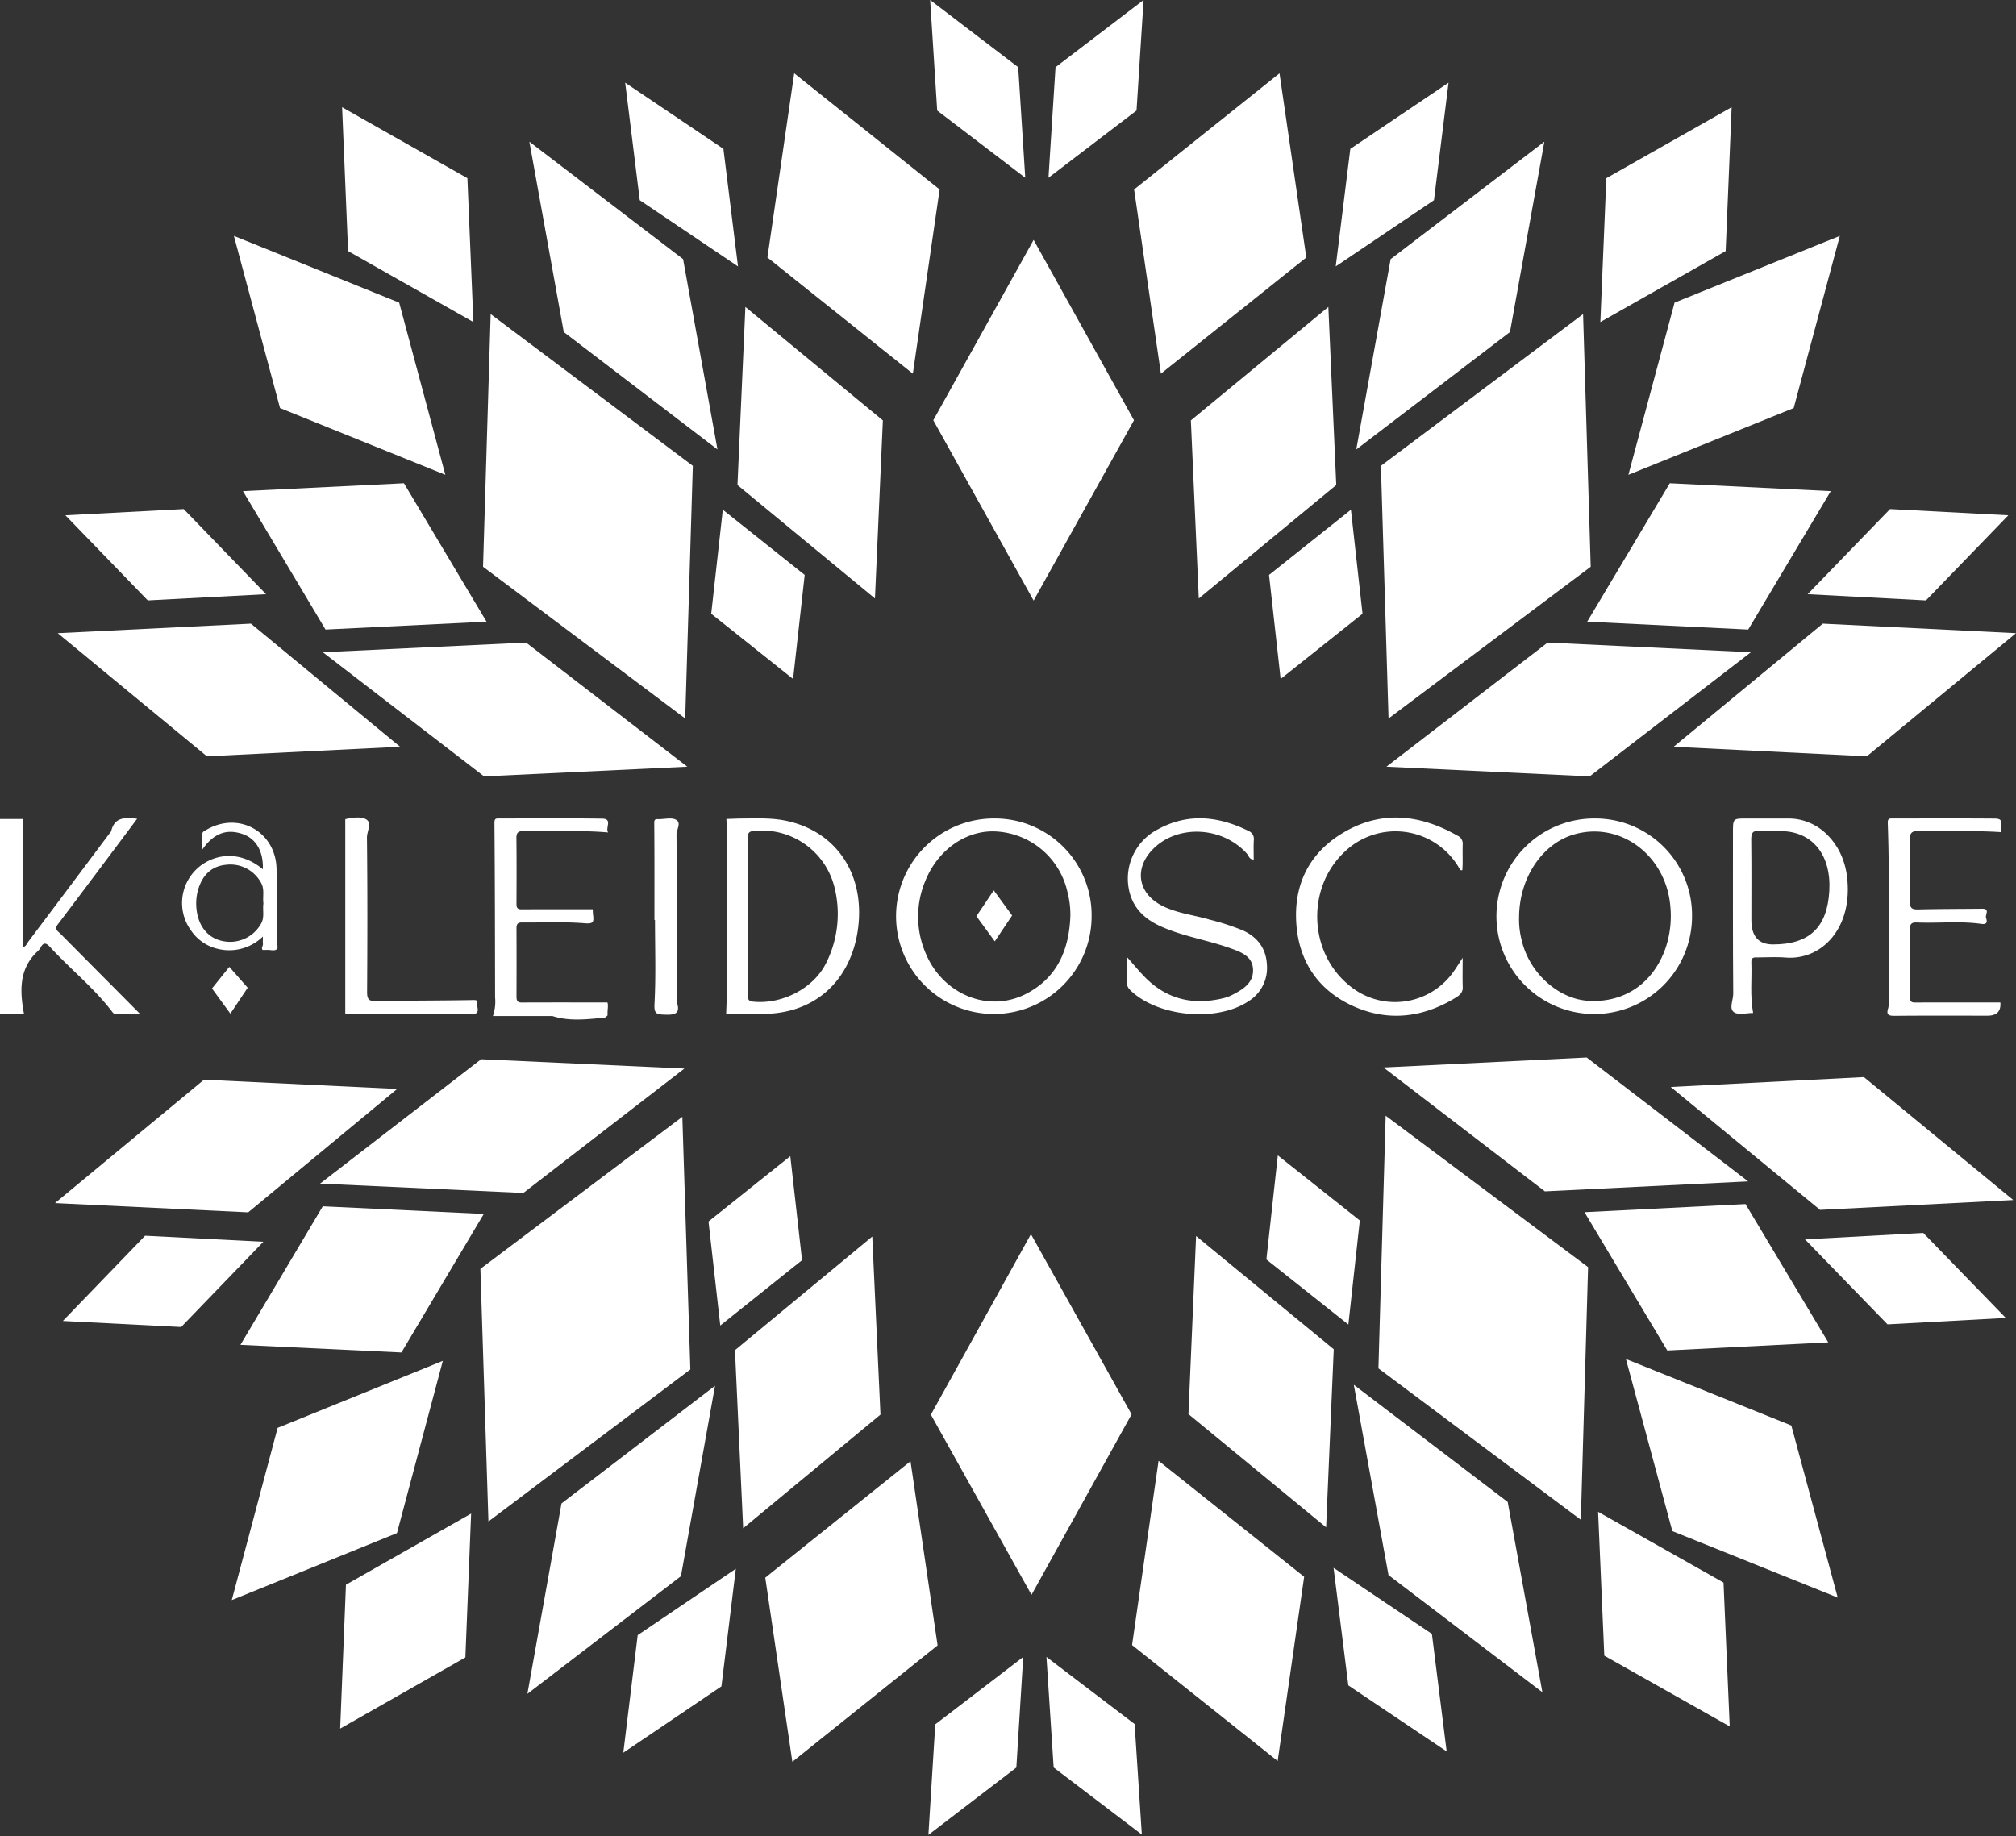
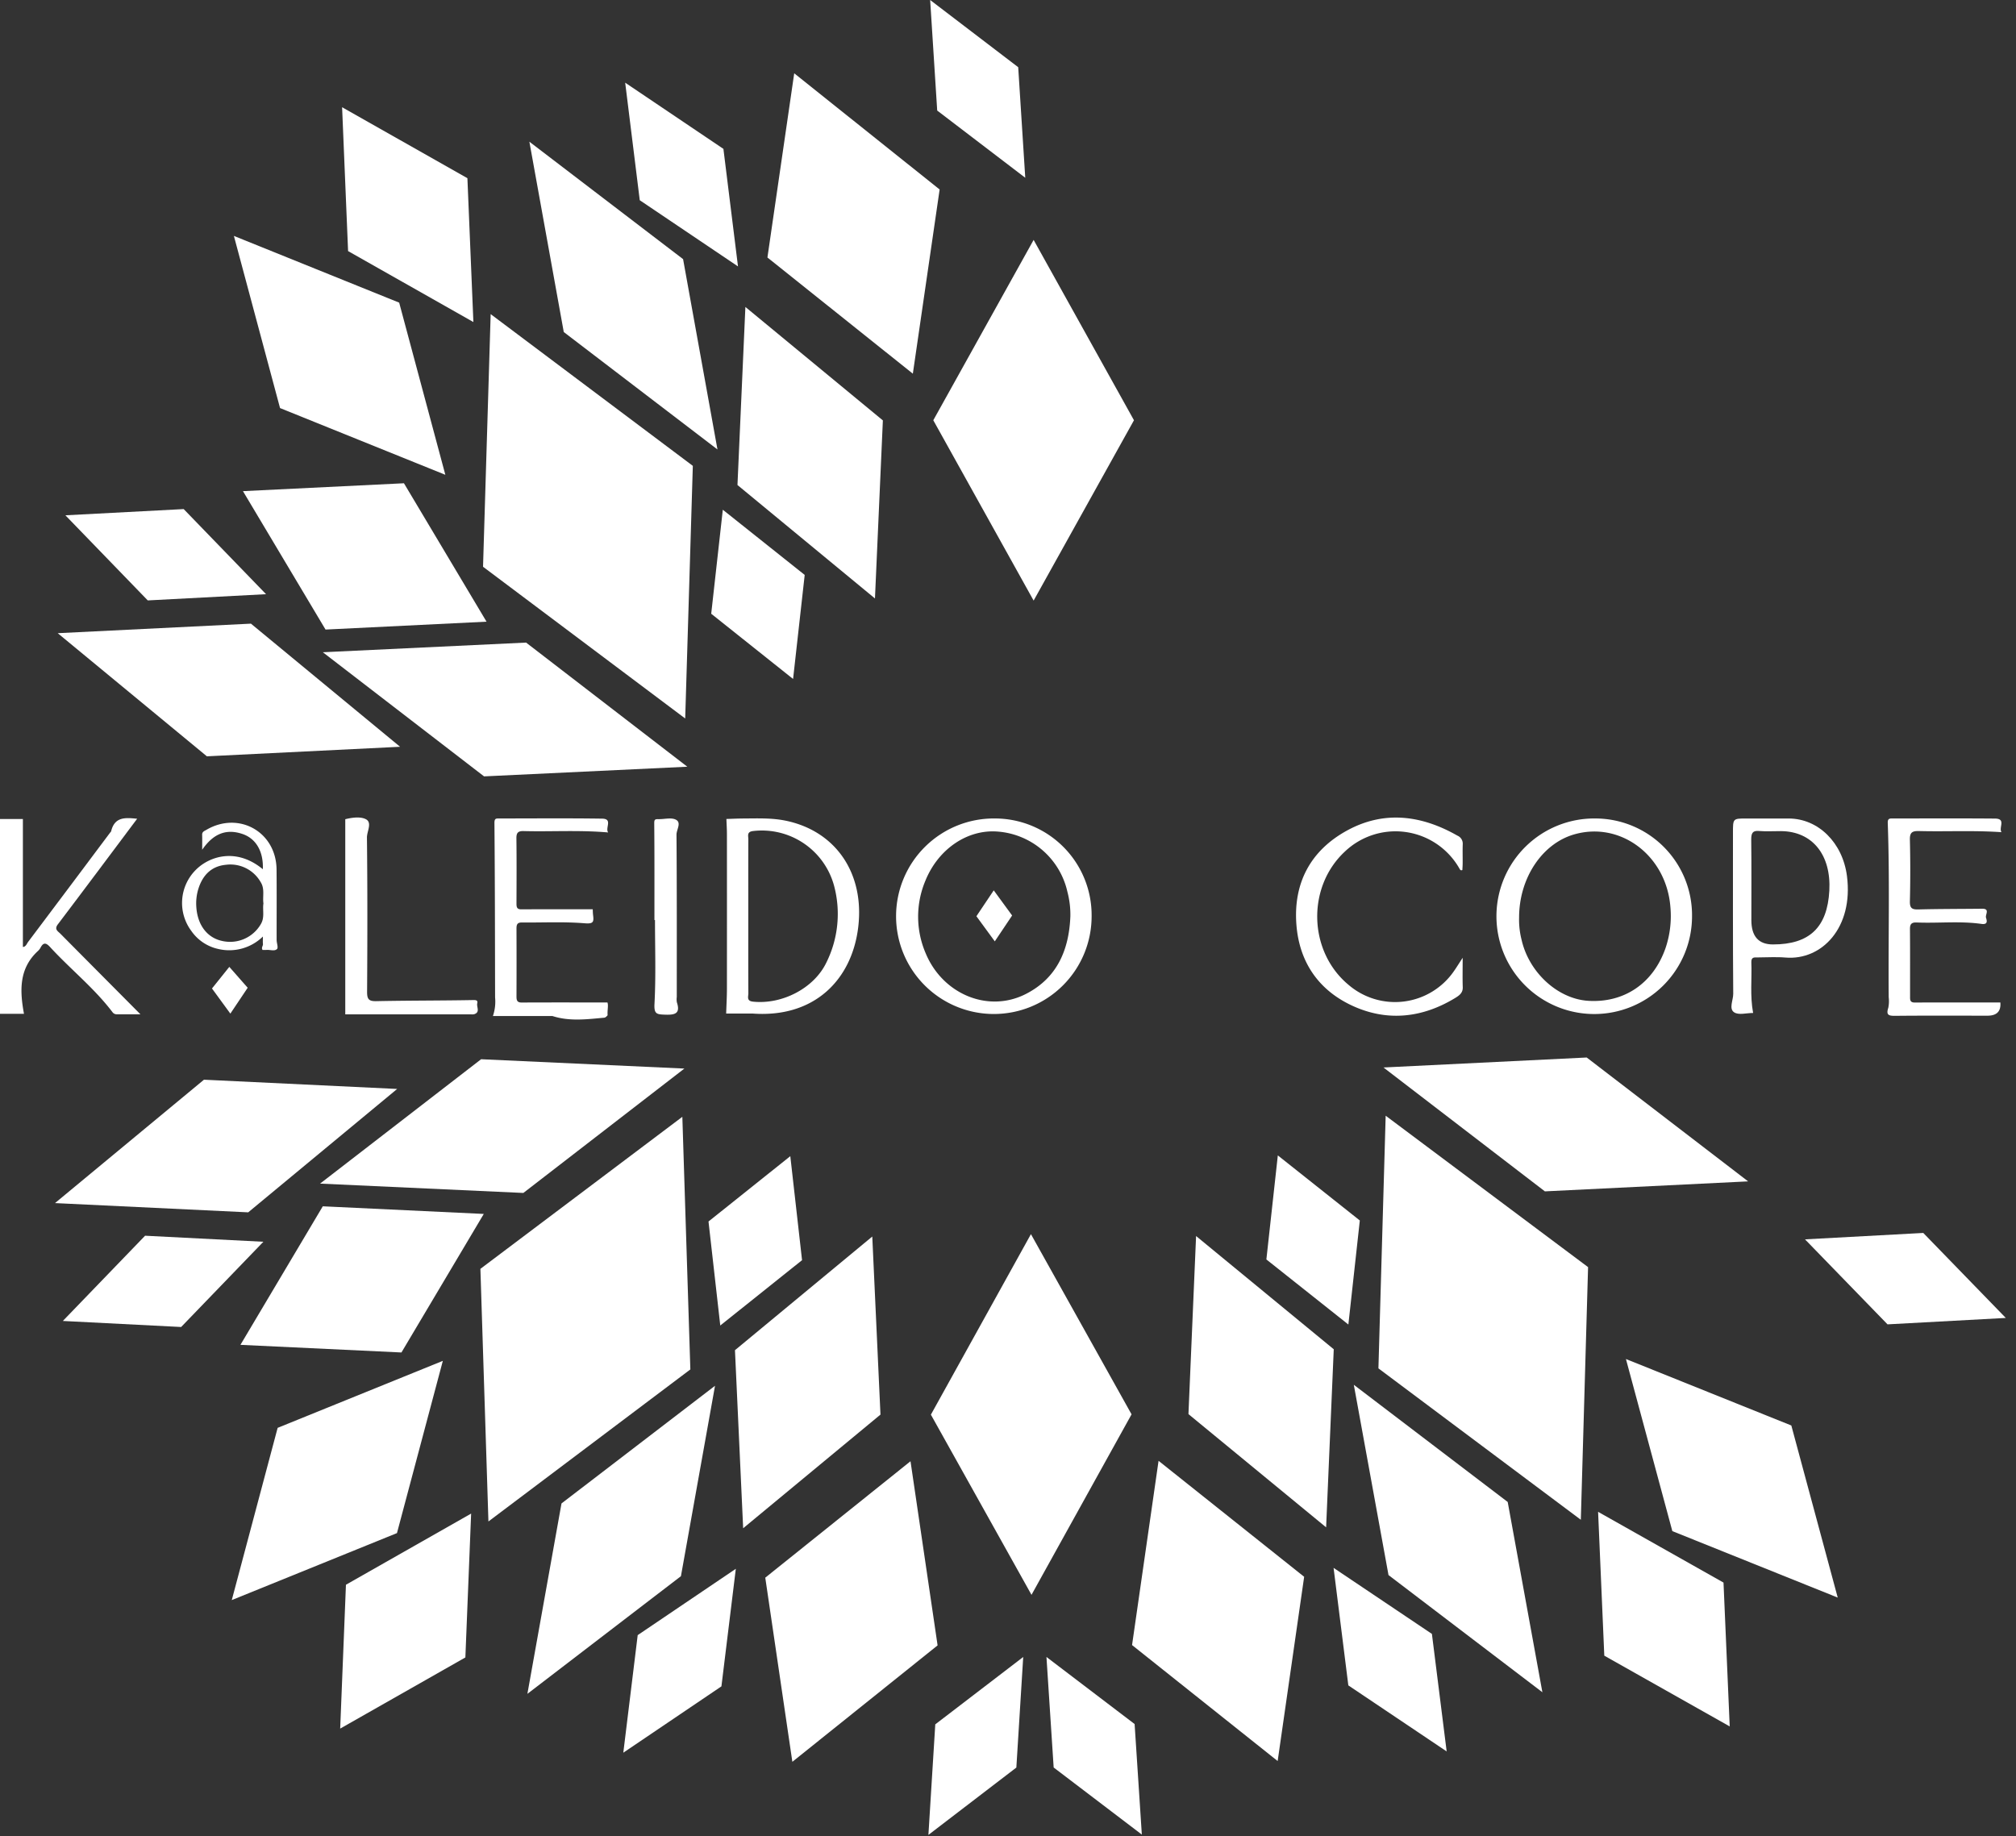
<svg xmlns="http://www.w3.org/2000/svg" id="Kaleidoscope_logo" data-name="Kaleidoscope logo" width="528.428" height="481.362" viewBox="0 0 528.428 481.362">
  <rect x="0" y="0" width="528.428" height="481.362" fill="#333333" stroke="none" />
  <defs>
    <clipPath id="clip-path">
      <path id="Path_54482" data-name="Path 54482" d="M48.82,0h513.3V203.521H48.82Z" transform="translate(-48.82)" fill="none" />
    </clipPath>
    <clipPath id="clip-path-2">
-       <path id="Path_54467" data-name="Path 54467" d="M886.8,0h253.6V203.521H886.8Z" transform="translate(-886.8)" fill="none" />
-     </clipPath>
+       </clipPath>
    <clipPath id="clip-path-3">
      <path id="Path_54481" data-name="Path 54481" d="M302.427,0H48.82V203.521H302.427Z" transform="translate(-48.82)" fill="none" />
    </clipPath>
    <clipPath id="clip-path-4">
      <path id="Path_54511" data-name="Path 54511" d="M46.639,1098.273h0l513.3-.8-.316-203.524-513.3.8Z" transform="translate(-46.32 -893.95)" fill="none" />
    </clipPath>
    <clipPath id="clip-path-5">
      <path id="Path_54510" data-name="Path 54510" d="M299.1,1098.671h0l-254.134-.734.586-203,254.134.734Z" transform="translate(-44.97 -894.94)" fill="none" />
    </clipPath>
  </defs>
  <path id="Path_54439" data-name="Path 54439" d="M178.773,726.683c-.015-6.17.037-12.337-.022-18.507-.1-9.858-9.917-15.362-18.424-10.36-.5.291-1.1.48-1.078,1.264.034,1.221.009,2.442.009,3.939,2.966-4.311,6.387-5.569,10.611-4.119,3.5,1.2,5.482,4.59,5.287,9.223-6.889-5.693-13.943-3.443-17.528.127a12.258,12.258,0,0,0-1.209,16.059,11.588,11.588,0,0,0,7,4.707,12.592,12.592,0,0,0,11.752-3.251c0,.877-.046,1.416.012,1.94s-.514.964-.1,1.577c.335,0,.691.025,1.041-.006.942-.081,2.117.409,2.749-.242.375-.384-.1-1.546-.1-2.358Zm-4.14-4.177a9.32,9.32,0,0,1-10.317,4.379c-3.8-.883-6.279-4.184-6.592-8.817a12.952,12.952,0,0,1,.527-4.785c1.119-3.567,3.381-5.959,7.211-6.322a9.138,9.138,0,0,1,9.114,4.521c1.144,1.791.474,3.731.734,5.612-.276,1.785.384,3.648-.679,5.411Z" transform="translate(-106.261 -480.262)" fill="#fff" />
  <path id="Path_54440" data-name="Path 54440" d="M35.952,692.2c-6.97,9.3-13.84,18.514-20.785,27.674-1.007,1.326,0,1.794.666,2.47,6.858,6.917,13.729,13.825,20.974,21.117H30.634a1.345,1.345,0,0,1-1.168-.583c-4.794-6.319-11.033-11.256-16.36-17.067-.985-1.072-1.7-1.274-2.454.133a3.357,3.357,0,0,1-.669.886c-5.014,4.583-4.825,10.372-3.7,16.5H0V692.263H6v33.55c.787-.05,1.013-.846,1.4-1.367Q18.129,710.189,28.815,695.9c.112-.149.285-.282.325-.449.939-3.9,3.9-3.533,6.809-3.251Z" transform="translate(0 -477.573)" fill="#fff" />
-   <path id="Path_54441" data-name="Path 54441" d="M953.064,728.529c1.924,2.154,3.365,3.942,4.986,5.55,5.727,5.687,12.6,7.128,20.3,5.271a10.727,10.727,0,0,0,2.346-.868c2.8-1.432,5.606-3.13,5.448-6.706-.155-3.452-3.142-4.522-5.9-5.513-5.938-2.138-12.251-3.08-18.058-5.643-4.209-1.856-7.376-4.652-8.479-9.3a14.528,14.528,0,0,1,7.49-16.239c7.927-4.342,15.892-3.459,23.748.409a2.284,2.284,0,0,1,1.4,2.439c-.09,1.667-.022,3.341-.022,5.061-1.165.016-1.311-1-1.8-1.55-6.44-7.184-18.294-7.72-24.709-1.075-4.893,5.067-3.843,11.488,2.461,14.72,3.933,2.014,8.355,2.436,12.529,3.675a62.965,62.965,0,0,1,8.73,2.842c3.772,1.748,6,4.658,6.235,8.851a10.268,10.268,0,0,1-4.859,9.719c-8.392,5.553-23.937,4.044-31.021-3.012a2.774,2.774,0,0,1-.84-2.222c.034-1.949.009-3.9.009-6.4Z" transform="translate(-657.7 -477.674)" fill="#fff" />
  <path id="Path_54442" data-name="Path 54442" d="M629.821,692.872c-3.672-.765-7.407-.6-11.126-.583-1.484.006-2.966.081-4.45.124.05,1.333.139,2.668.139,4q.014,20.235,0,40.467c0,2.179-.133,4.36-.2,6.539h6.926c16.31,1.193,26.063-8.987,27.693-22.682,1.664-13.983-5.786-25.115-18.979-27.867ZM640.472,730c-3.235,6.812-11.671,11.1-19.248,10.3-1.76-.186-1.218-1.311-1.224-2.185-.034-6.775-.019-13.552-.019-20.327,0-6.682-.012-13.366.012-20.048,0-.908-.452-1.983,1.28-2.166a19.6,19.6,0,0,1,21.2,14.361A28.619,28.619,0,0,1,640.472,730Z" transform="translate(-423.843 -477.727)" fill="#fff" />
  <path id="Path_54443" data-name="Path 54443" d="M1626,740.538q.3,3.465-3.369,3.465c-8.089,0-16.177-.047-24.266.037-1.723.019-2.331-.291-1.739-2.1a8.849,8.849,0,0,0,.109-2.771c-.133-15.241.3-30.482-.248-45.72-.043-1.212.579-1.144,1.348-1.144,8.925,0,17.85-.046,26.776.028,2.957.025.905,2.34,1.683,3.564-7.388-.505-14.491-.112-21.591-.294-1.748-.047-2.461.319-2.414,2.253q.2,8.084,0,16.174c-.04,1.8.567,2.163,2.222,2.12,5.572-.143,11.147-.124,16.722-.186,2.117-.025.781,1.553,1.007,2.334.186.641.635,1.9-1.181,1.646-5.634-.8-11.315-.139-16.97-.375-1.342-.056-1.791.381-1.779,1.72.05,5.857.019,11.714.028,17.572,0,.827-.121,1.7,1.206,1.692C1610.968,740.523,1618.391,740.538,1626,740.538Z" transform="translate(-1101.674 -477.749)" fill="#fff" />
  <path id="Path_54444" data-name="Path 54444" d="M432.5,744.063H416.91a11.68,11.68,0,0,0,.57-4.869c-.031-15.238-.04-30.479-.17-45.717-.009-1.206.39-1.2,1.184-1.2,9.015,0,18.033-.084,27.045.047,2.864.04.734,2.427,1.577,3.617-7.565-.66-14.866-.167-22.158-.359-1.469-.04-1.909.456-1.89,1.909.071,5.668.04,11.339.019,17.008,0,.927.031,1.608,1.277,1.6,6.189-.037,12.378-.019,18.712-.019.019.353.016.995.1,1.624.236,1.838-.068,2.219-2.281,2.042-5.448-.44-10.955-.152-16.437-.2-1.162-.009-1.373.564-1.37,1.559q.037,8.921,0,17.844c0,.964.149,1.584,1.345,1.577,7.419-.034,14.838-.016,22.49-.016.313.781-.065,2.089.05,3.356-.251.273-.533.6-.88.635C441.544,744.918,436.989,745.513,432.5,744.063Z" transform="translate(-287.708 -477.722)" fill="#fff" />
  <path id="Path_54445" data-name="Path 54445" d="M1139.858,728.3c0,3.124-.059,5.433.022,7.738.053,1.5-.986,2.191-1.977,2.8-8.507,5.179-17.593,6.238-26.649,2.179-8.95-4.013-14.166-11.346-14.965-21.26-.886-10.986,3.666-19.546,13.236-24.8,9.694-5.321,19.515-4.054,28.942,1.32a2.286,2.286,0,0,1,1.413,2.191c-.065,1.674-.009,3.347-.022,5.024,0,.626-.053,1.252-.078,1.819-.462.158-.576-.059-.719-.307a19.258,19.258,0,0,0-30.1-4.525c-10.007,9.325-9.554,26.122.936,34.88a18.74,18.74,0,0,0,27.69-3.583c.626-.886,1.19-1.816,2.272-3.474Z" transform="translate(-756.468 -477.229)" fill="#fff" />
  <path id="Path_54446" data-name="Path 54446" d="M292.03,743.1v-51.15c1.754-.437,3.942-.738,5.374-.016,1.763.889.288,3.189.307,4.825.152,13.472.127,26.946.04,40.418-.012,1.918.409,2.507,2.408,2.467,8.448-.177,16.9-.13,25.347-.288.914-.019,1.289.1,1.116.88-.214.954.846,2.321-.821,2.833a2.962,2.962,0,0,1-.831.031H292.03Z" transform="translate(-201.529 -477.199)" fill="#fff" />
  <path id="Path_54447" data-name="Path 54447" d="M553.4,718.972c0-8.429.031-16.859-.047-25.288-.009-.883.081-1.193.945-1.165h.282c1.509.009,3.3-.477,4.463.149,1.5.8.13,2.594.14,3.933.115,14.178.071,28.359.074,42.541a4.588,4.588,0,0,0,.022,1.385c.973,2.938-.44,3.338-3.065,3.245-2.185-.077-2.95-.13-2.8-2.836.391-7.3.133-14.637.133-21.96H553.4Z" transform="translate(-381.863 -477.785)" fill="#fff" />
  <path id="Path_54448" data-name="Path 54448" d="M1292.339,692.33A25.633,25.633,0,1,0,1317.661,718a25.37,25.37,0,0,0-25.322-25.669Zm-1.881,47.8c-7.986-.493-15.57-7.45-17.488-16.056a21.026,21.026,0,0,1-.638-5.78c0-10.3,6-19.295,14.3-21.749,12.216-3.617,24.355,5.5,25.366,19.078a26.166,26.166,0,0,1-1.292,10.717C1307.484,735.543,1299.9,740.712,1290.458,740.13Z" transform="translate(-874.151 -477.774)" fill="#fff" />
  <path id="Path_54449" data-name="Path 54449" d="M784.481,692.33a25.628,25.628,0,1,0,25.344,25.651,25.367,25.367,0,0,0-25.344-25.651Zm8.095,46.012c-9.827,5.017-21.743.105-26.227-10.63a24.281,24.281,0,0,1-.115-19.019c3.378-8.377,11.051-13.552,18.941-12.932a20.3,20.3,0,0,1,18.306,15.8,23.537,23.537,0,0,1,.775,6.381c-.344,8.82-3.462,16.208-11.677,20.4Z" transform="translate(-523.693 -477.774)" fill="#fff" />
  <path id="Path_54450" data-name="Path 54450" d="M1494.741,707.443c-1.122-8.764-7.518-15.083-15.26-15.1-3.725-.009-7.453,0-11.178,0-3.471,0-3.449,0-3.446,3.812.009,14.045-.047,28.09.071,42.132.016,1.655-1.215,3.942.254,4.872,1.227.781,3.139.161,4.958.161-.852-4.593-.291-8.947-.465-13.27-.059-1.463.837-1.292,1.643-1.292,2.43,0,4.872-.174,7.289.031,9.545.806,17.86-7.838,16.134-21.337Zm-4.624,3.821c-.527,9.629-5.209,14.091-14.779,14.091q-5.659,0-5.659-6.381c0-7,.05-14.008-.034-21.008-.022-1.776.347-2.495,2.005-2.355,1.927.164,3.874.028,5.814.04C1485.655,695.713,1490.632,701.858,1490.118,711.264Z" transform="translate(-1010.618 -477.778)" fill="#fff" />
  <path id="Path_54451" data-name="Path 54451" d="M184.1,830.114l-4.816-6.589,4.543-5.665,4.816,5.473Z" transform="translate(-123.72 -564.401)" fill="#fff" />
  <path id="Path_54452" data-name="Path 54452" d="M830.659,766.509l-4.819-6.589,4.543-6.781,4.819,6.589Z" transform="translate(-569.908 -519.738)" fill="#fff" />
  <g id="Group_3569" data-name="Group 3569" transform="translate(14.355)">
    <g id="b" transform="translate(0.775)">
      <g id="Group_3564" data-name="Group 3564" clip-path="url(#clip-path)">
        <path id="Path_54453" data-name="Path 54453" d="M815.672,202.93l-26.3,47.276,26.3,47.276,26.3-47.276Z" transform="translate(-559.87 -140.041)" fill="#fff" />
        <g id="Group_3563" data-name="Group 3563">
          <g id="d" transform="translate(259.694)">
            <g id="Group_3561" data-name="Group 3561" clip-path="url(#clip-path-2)">
              <path id="Path_54454" data-name="Path 54454" d="M888.647,17.618,886.8,46.6l23.079-17.618L911.729,0" transform="translate(-886.8)" fill="#fff" />
-               <path id="Path_54455" data-name="Path 54455" d="M1406.31,410.847l-42.2-2.067-21.644,36.284,42.2,2.067Z" transform="translate(-1201.256 -282.097)" fill="#fff" />
+               <path id="Path_54455" data-name="Path 54455" d="M1406.31,410.847Z" transform="translate(-1201.256 -282.097)" fill="#fff" />
              <path id="Path_54456" data-name="Path 54456" d="M1268.164,546.082l-53.276-2.532-42.259,32.54,53.276,2.532Z" transform="translate(-1084.05 -375.101)" fill="#fff" />
              <path id="Path_54457" data-name="Path 54457" d="M1043.266,259.64l-36.036,29.742,2.073,46.678,36.039-29.742Z" transform="translate(-969.908 -179.176)" fill="#fff" />
              <path id="Path_54458" data-name="Path 54458" d="M1220.961,265.71l-52.991,39.773,2,66.227,52.991-39.773Z" transform="translate(-1080.834 -183.365)" fill="#fff" />
              <path id="Path_54459" data-name="Path 54459" d="M1505.306,530.024l-50.641-2.5L1415.57,559.8l50.641,2.5Z" transform="translate(-1251.702 -364.039)" fill="#fff" />
              <path id="Path_54460" data-name="Path 54460" d="M1196.433,119.86l-40.291,30.783-9.012,49.895,40.288-30.783Z" transform="translate(-1066.453 -82.715)" fill="#fff" />
              <path id="Path_54461" data-name="Path 54461" d="M1432.73,199.55l-43.325,17.494-12.1,45.131,43.328-17.494Z" transform="translate(-1225.299 -137.709)" fill="#fff" />
              <path id="Path_54462" data-name="Path 54462" d="M1581.527,432.25l-31.006-1.63-21.591,22.31,31.006,1.633Z" transform="translate(-1329.931 -297.169)" fill="#fff" />
              <path id="Path_54463" data-name="Path 54463" d="M997.335,62.01,959.22,92.467l7.022,48.283,38.115-30.457Z" transform="translate(-936.777 -42.793)" fill="#fff" />
              <path id="Path_54464" data-name="Path 54464" d="M1094.814,431.17l-21.464,17.091,3.04,27.272,21.464-17.094Z" transform="translate(-1015.537 -297.548)" fill="#fff" />
              <path id="Path_54465" data-name="Path 54465" d="M1159.338,69.94l-25.747,17.352L1129.77,118.1l25.747-17.352Z" transform="translate(-1054.473 -48.265)" fill="#fff" />
              <path id="Path_54466" data-name="Path 54466" d="M1387.982,90.71l-32.844,18.6-1.568,37.709,32.844-18.6Z" transform="translate(-1208.916 -62.599)" fill="#fff" />
            </g>
          </g>
          <g id="f">
            <g id="Group_3562" data-name="Group 3562" clip-path="url(#clip-path-3)">
              <path id="Path_54468" data-name="Path 54468" d="M809.8,17.618,811.649,46.6,788.567,28.979,786.72,0" transform="translate(-558.041)" fill="#fff" />
              <path id="Path_54469" data-name="Path 54469" d="M205.49,410.847l42.2-2.067,21.644,36.284-42.2,2.067Z" transform="translate(-156.937 -282.097)" fill="#fff" />
              <path id="Path_54470" data-name="Path 54470" d="M273.06,546.082l53.276-2.532,42.259,32.54-53.276,2.532Z" transform="translate(-203.567 -375.101)" fill="#fff" />
              <path id="Path_54471" data-name="Path 54471" d="M625.826,259.64l36.036,29.742-2.073,46.678L623.75,306.318Z" transform="translate(-445.577 -179.176)" fill="#fff" />
              <path id="Path_54472" data-name="Path 54472" d="M410.549,265.71l52.991,39.773-2,66.227L408.55,331.937Z" transform="translate(-297.068 -183.365)" fill="#fff" />
              <path id="Path_54473" data-name="Path 54473" d="M48.82,530.024l50.645-2.5L138.559,559.8l-50.642,2.5Z" transform="translate(-48.82 -364.039)" fill="#fff" />
              <path id="Path_54474" data-name="Path 54474" d="M447.74,119.86l40.291,30.783,9.012,49.895-40.288-30.783Z" transform="translate(-324.113 -82.715)" fill="#fff" />
              <path id="Path_54475" data-name="Path 54475" d="M197.82,199.55l43.325,17.494,12.1,45.131-43.328-17.494Z" transform="translate(-151.644 -137.709)" fill="#fff" />
              <path id="Path_54476" data-name="Path 54476" d="M55.31,432.25l31.006-1.63,21.591,22.31L76.9,454.563Z" transform="translate(-53.299 -297.169)" fill="#fff" />
              <path id="Path_54477" data-name="Path 54477" d="M656.112,62.01l38.115,30.457-7.022,48.283L649.09,110.293Z" transform="translate(-463.064 -42.793)" fill="#fff" />
              <path id="Path_54478" data-name="Path 54478" d="M604.58,431.17l21.464,17.091L623,475.533,601.54,458.438Z" transform="translate(-430.249 -297.548)" fill="#fff" />
              <path id="Path_54479" data-name="Path 54479" d="M528.78,69.94l25.747,17.352,3.821,30.811L532.6,100.751Z" transform="translate(-380.038 -48.265)" fill="#fff" />
              <path id="Path_54480" data-name="Path 54480" d="M289.35,90.71l32.844,18.6,1.568,37.709-32.844-18.6Z" transform="translate(-214.809 -62.599)" fill="#fff" />
            </g>
          </g>
        </g>
      </g>
    </g>
    <g id="h" transform="translate(0 277.039)">
      <g id="Group_3568" data-name="Group 3568" clip-path="url(#clip-path-4)">
        <path id="Path_54483" data-name="Path 54483" d="M813.713,1138.492l-26.373-47.233,26.224-47.319,26.376,47.236Z" transform="translate(-557.694 -997.457)" fill="#fff" />
        <g id="Group_3567" data-name="Group 3567" transform="translate(-0.418 0.177)">
          <g id="j" transform="translate(260.357)">
            <g id="Group_3565" data-name="Group 3565">
              <path id="Path_54484" data-name="Path 54484" d="M886.98,1430.566l-1.89-28.976,23.107,17.584,1.893,28.976" transform="translate(-885.09 -1244.447)" fill="#fff" />
-               <path id="Path_54485" data-name="Path 54485" d="M1404.063,1054.75l-42.193,2.132-21.7-36.25,42.2-2.132Z" transform="translate(-1199.139 -980.078)" fill="#fff" />
              <path id="Path_54486" data-name="Path 54486" d="M1265.721,926.992l-53.273,2.619-42.308-32.475,53.27-2.616Z" transform="translate(-1081.802 -894.52)" fill="#fff" />
              <path id="Path_54487" data-name="Path 54487" d="M1041.275,1121.894l-36.085-29.683,2-46.681,36.085,29.683Z" transform="translate(-967.97 -998.731)" fill="#fff" />
              <path id="Path_54488" data-name="Path 54488" d="M1218.923,1049.679l-53.053-39.689,1.9-66.23,53.053,39.689Z" transform="translate(-1078.855 -928.5)" fill="#fff" />
-               <path id="Path_54489" data-name="Path 54489" d="M1502.885,943.324l-50.638,2.582L1413.1,913.685l50.638-2.585Z" transform="translate(-1249.467 -905.962)" fill="#fff" />
              <path id="Path_54490" data-name="Path 54490" d="M1194.48,1251.96l-40.337-30.721-9.093-49.879,40.337,30.718Z" transform="translate(-1064.487 -1085.566)" fill="#fff" />
              <path id="Path_54491" data-name="Path 54491" d="M1430.726,1212.1l-43.353-17.426-12.164-45.113,43.353,17.426Z" transform="translate(-1223.319 -1070.522)" fill="#fff" />
              <path id="Path_54492" data-name="Path 54492" d="M1579.3,1065.2l-31,1.683L1526.67,1044.6l31-1.68Z" transform="translate(-1327.841 -996.93)" fill="#fff" />
              <path id="Path_54493" data-name="Path 54493" d="M995.655,1314.4l-38.165-30.4,6.948-48.3,38.162,30.4Z" transform="translate(-935.053 -1129.974)" fill="#fff" />
              <path id="Path_54494" data-name="Path 54494" d="M1092.6,1021.665l-21.492-17.06,3-27.275,21.492,17.06Z" transform="translate(-1013.462 -951.667)" fill="#fff" />
              <path id="Path_54495" data-name="Path 54495" d="M1157.582,1374.339l-25.775-17.311-3.868-30.808,25.775,17.311Z" transform="translate(-1052.68 -1192.434)" fill="#fff" />
              <path id="Path_54496" data-name="Path 54496" d="M1386.169,1335.074l-32.875-18.545-1.624-37.709,32.872,18.548Z" transform="translate(-1207.075 -1159.724)" fill="#fff" />
            </g>
          </g>
          <g id="l" transform="translate(0 0.13)">
            <g id="Group_3566" data-name="Group 3566" clip-path="url(#clip-path-5)">
              <path id="Path_54497" data-name="Path 54497" d="M808.294,1430.6l1.8-28.982-23.051,17.658-1.8,28.979" transform="translate(-555.827 -1244.598)" fill="#fff" />
              <path id="Path_54498" data-name="Path 54498" d="M203.36,1056.7l42.2,2,21.585-36.318-42.2-2Z" transform="translate(-154.274 -981.506)" fill="#fff" />
              <path id="Path_54499" data-name="Path 54499" d="M270.72,928.585,324,931.033l42.209-32.605-53.279-2.448Z" transform="translate(-200.759 -895.658)" fill="#fff" />
              <path id="Path_54500" data-name="Path 54500" d="M623.778,1122.429l35.992-29.794-2.148-46.675-35.992,29.794Z" transform="translate(-442.92 -999.158)" fill="#fff" />
              <path id="Path_54501" data-name="Path 54501" d="M408.424,1050.767l52.929-39.857-2.1-66.22L406.32,984.544Z" transform="translate(-294.336 -929.272)" fill="#fff" />
              <path id="Path_54502" data-name="Path 54502" d="M46.51,945.645l50.645,2.423L136.2,915.723,85.558,913.3Z" transform="translate(-46.033 -907.61)" fill="#fff" />
              <path id="Path_54503" data-name="Path 54503" d="M446.07,1252.955l40.244-30.845,8.935-49.91-40.241,30.845Z" transform="translate(-321.767 -1086.276)" fill="#fff" />
              <path id="Path_54504" data-name="Path 54504" d="M196.03,1213.832l43.3-17.559,12.024-45.153-43.3,17.562Z" transform="translate(-149.216 -1071.729)" fill="#fff" />
              <path id="Path_54505" data-name="Path 54505" d="M53.15,1067.614l31.009,1.584,21.554-22.344-31.006-1.584Z" transform="translate(-50.615 -998.682)" fill="#fff" />
              <path id="Path_54506" data-name="Path 54506" d="M654.367,1314.83l38.069-30.519-7.1-48.271-38.069,30.519Z" transform="translate(-460.614 -1130.332)" fill="#fff" />
              <path id="Path_54507" data-name="Path 54507" d="M602.334,1022.364l21.436-17.128-3.08-27.265L599.25,995.1Z" transform="translate(-427.476 -952.239)" fill="#fff" />
              <path id="Path_54508" data-name="Path 54508" d="M527.19,1375.219l25.719-17.392,3.775-30.817L530.962,1344.4Z" transform="translate(-377.748 -1193.109)" fill="#fff" />
              <path id="Path_54509" data-name="Path 54509" d="M287.73,1336.672l32.813-18.65,1.509-37.712-32.813,18.65Z" transform="translate(-212.498 -1160.882)" fill="#fff" />
            </g>
          </g>
        </g>
      </g>
    </g>
  </g>
</svg>